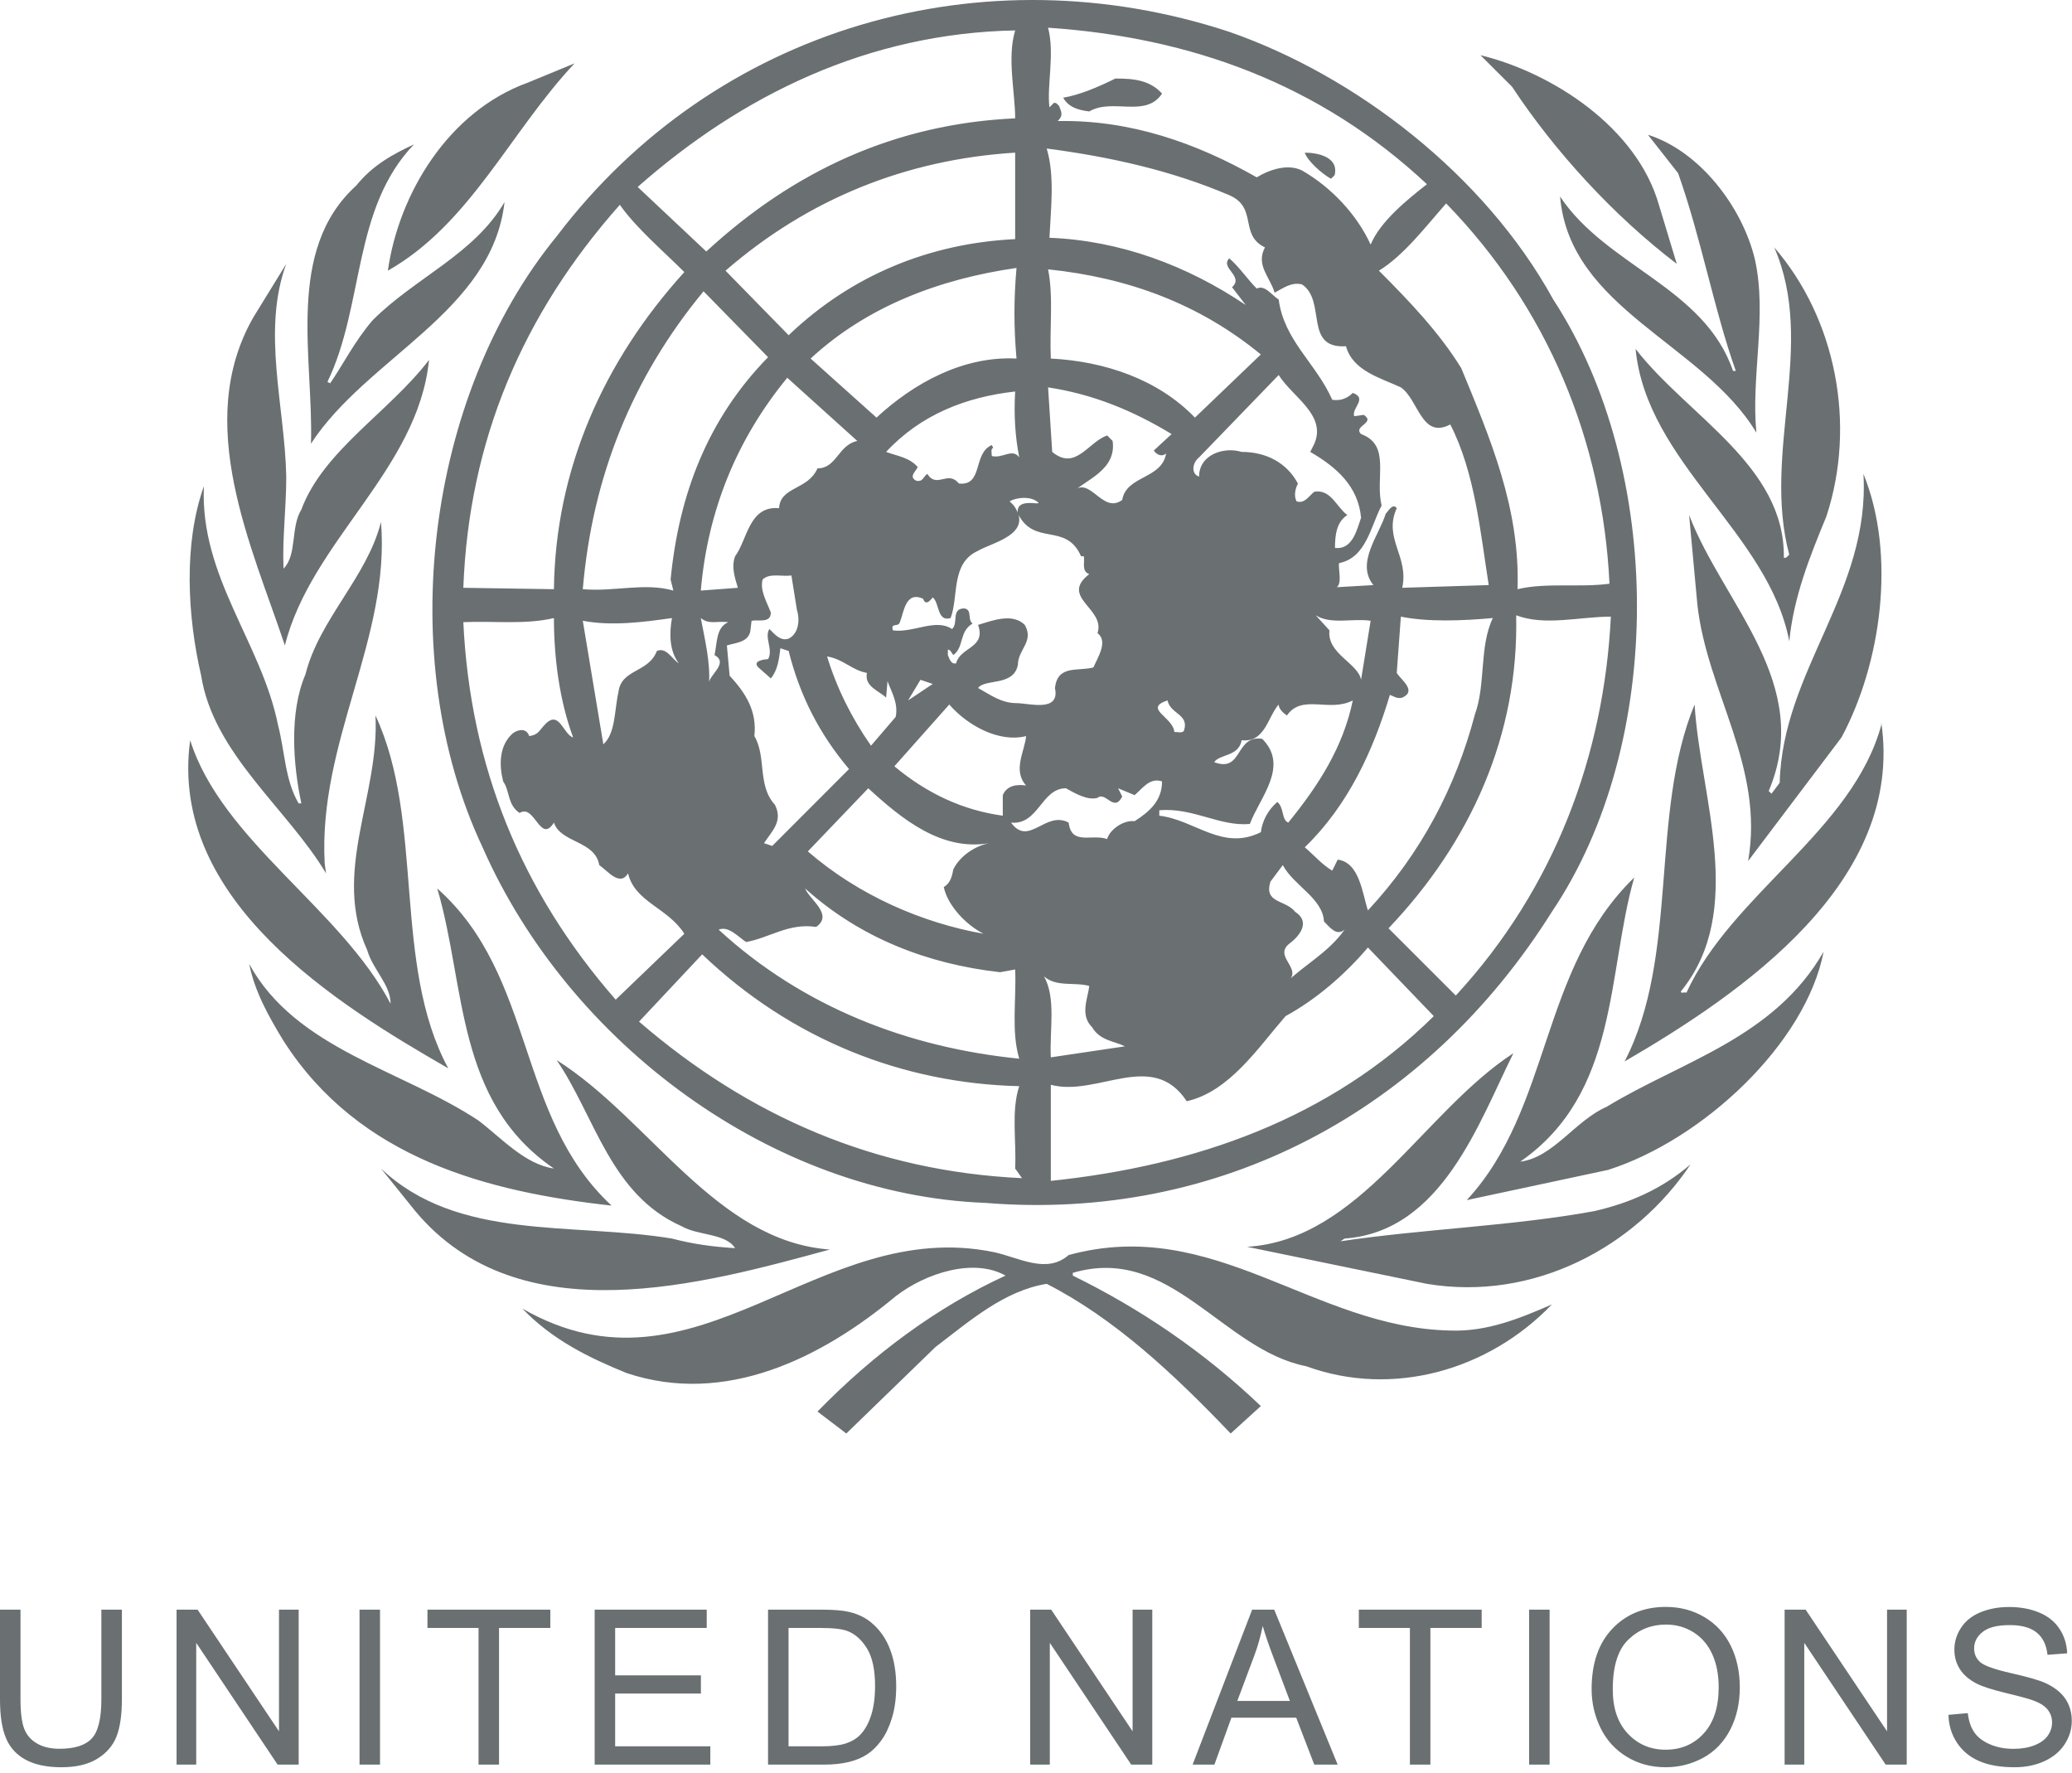
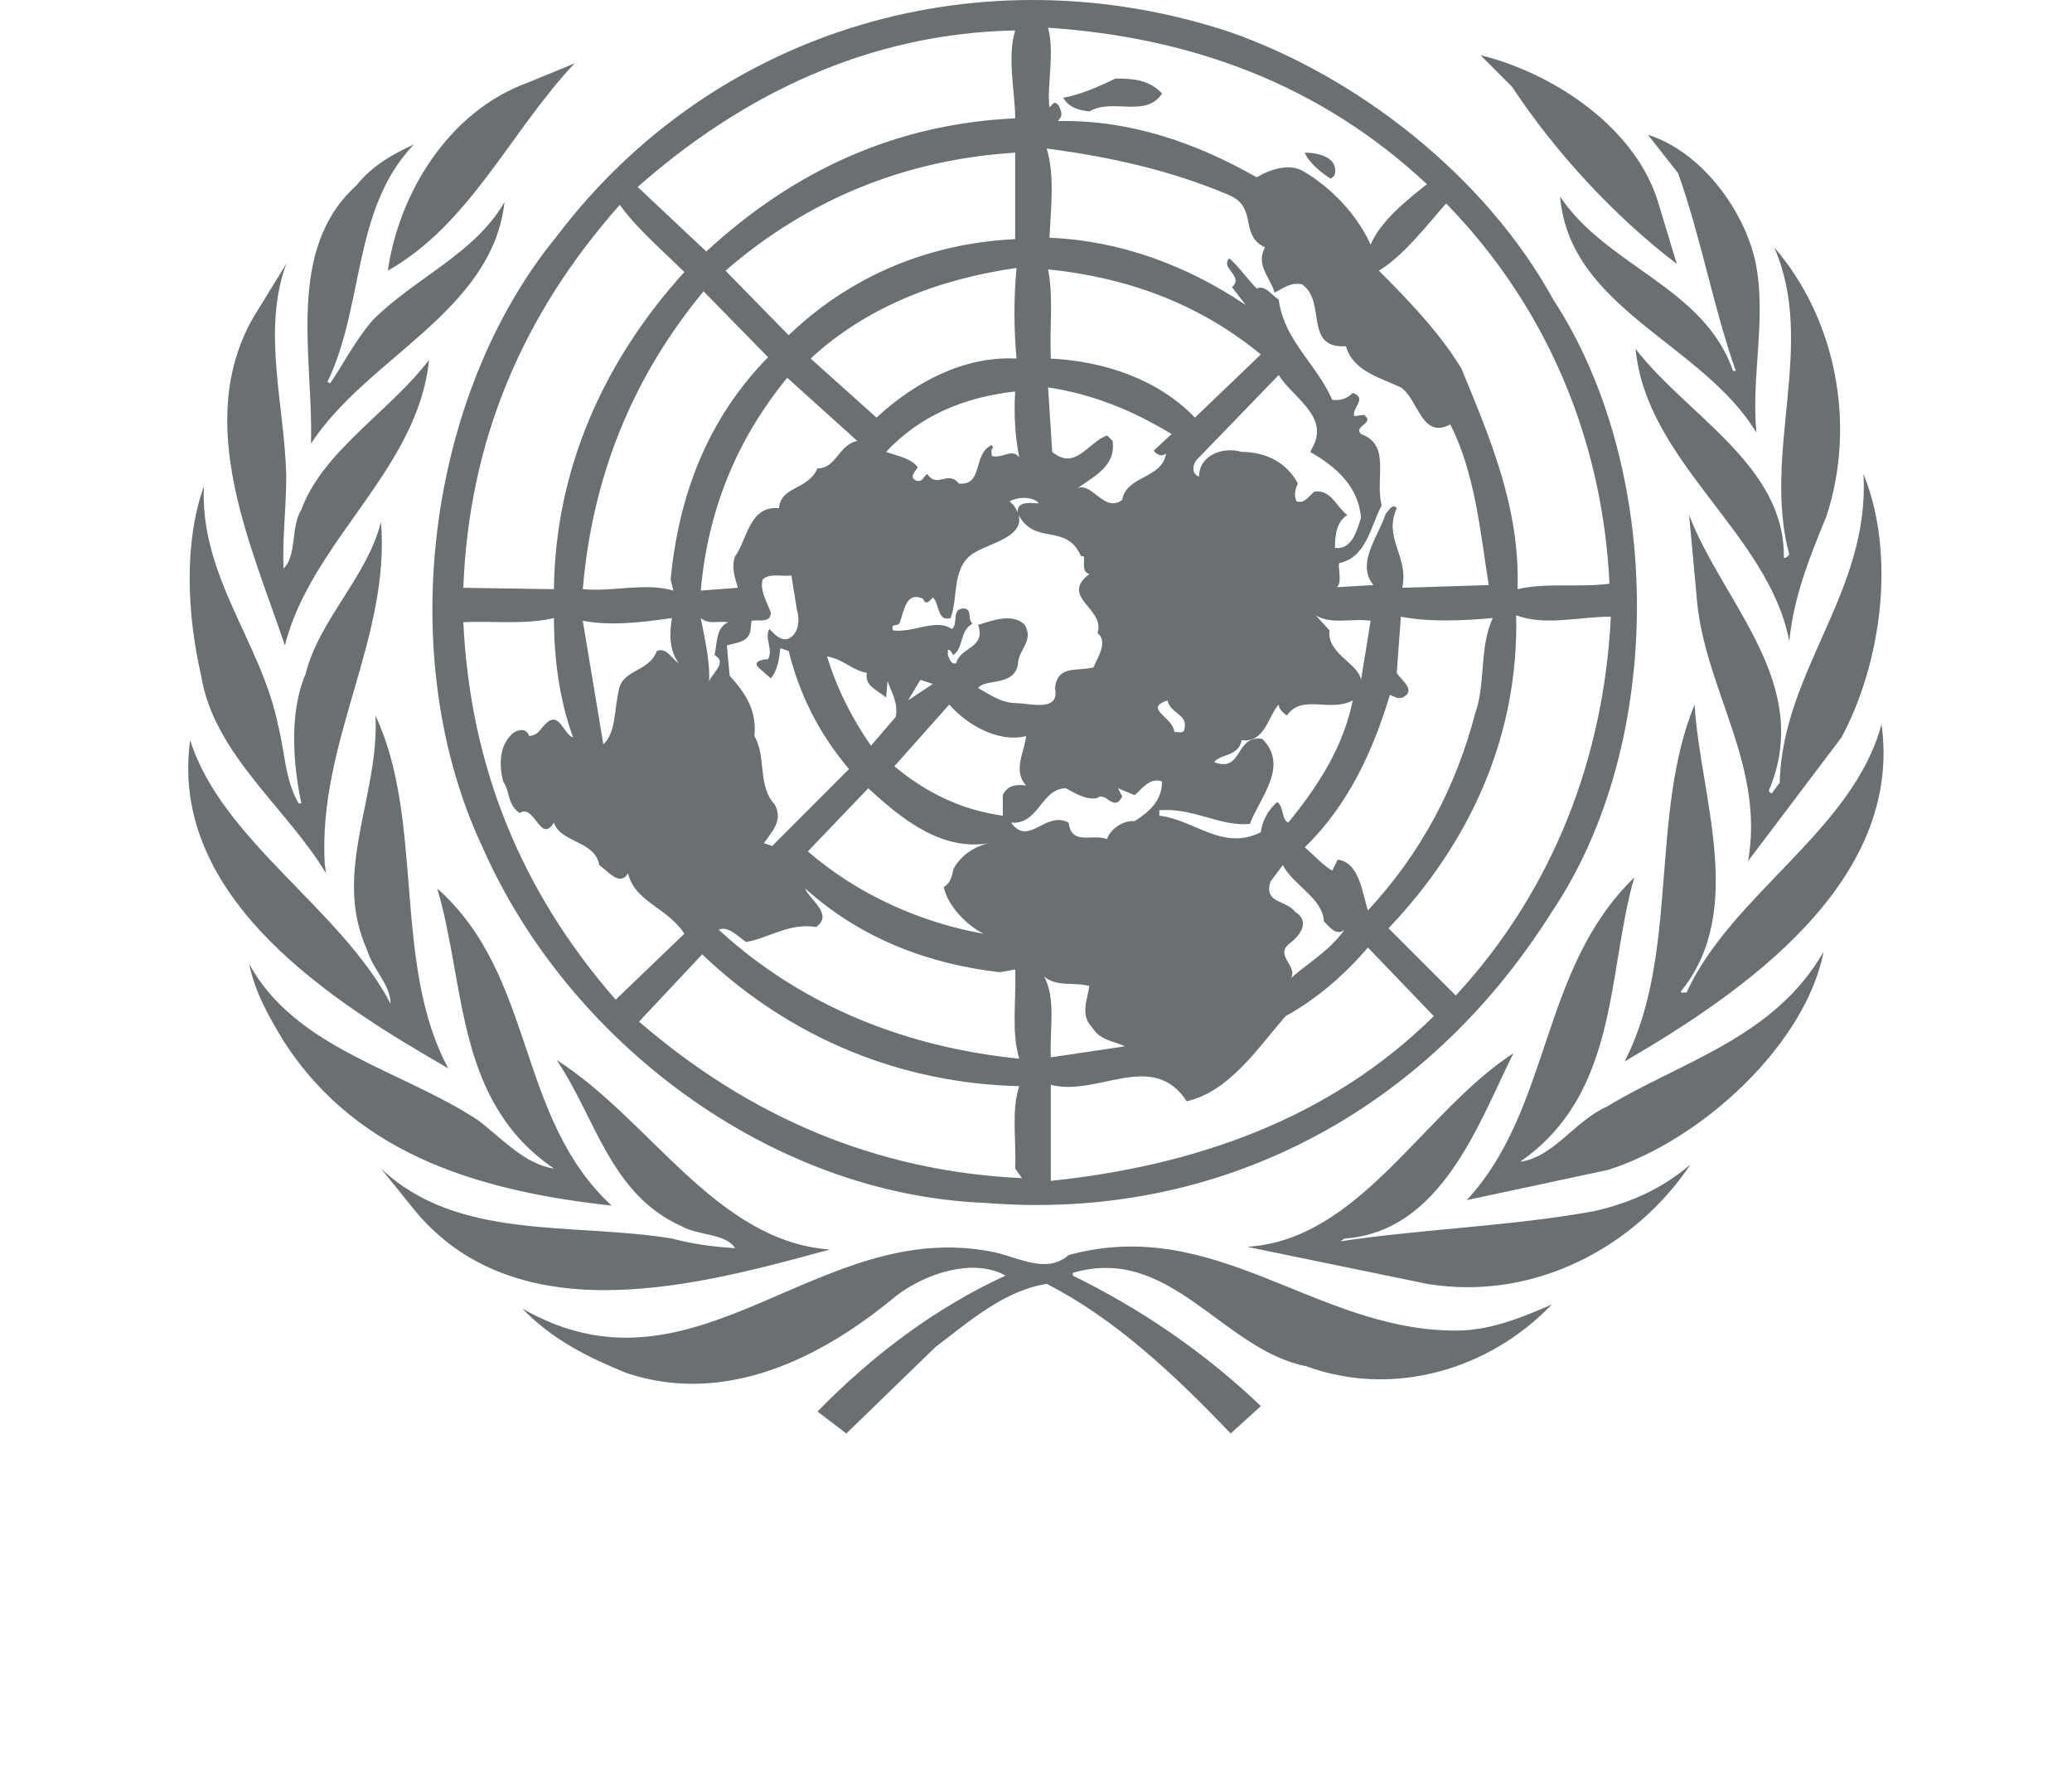
<svg xmlns="http://www.w3.org/2000/svg" width="346px" height="296px" version="1.1" xml:space="preserve" style="fill-rule:evenodd;clip-rule:evenodd;stroke-linejoin:round;stroke-miterlimit:2;">
  <path d="M259.375,50.008C277.938,78.435 278.161,124.055 259.141,152.248C238.281,185.482 203.667,204.05 164.474,200.842C128.948,199.462 95.021,174.248 80.583,141.472C65.682,109.842 71.182,66.06 92.953,39.467C119.547,4.399 164.245,-8.21 205.276,5.316C226.365,12.649 247.911,29.154 259.375,50.008ZM175.016,4.628C176.161,8.982 174.786,14.253 175.245,17.92L175.708,17.467C176.161,16.779 176.625,17.467 176.854,17.691C177.307,18.842 177.536,19.295 176.625,20.212C188.771,19.982 199.776,23.878 209.859,29.607C212.151,28.238 215.125,27.316 217.422,28.467C222.24,31.217 226.589,35.8 228.88,40.842C230.49,36.946 235.073,33.279 238.281,30.758C220.401,14.024 198.859,6.232 175.016,4.628ZM106.484,31.217L117.943,41.993C132.609,28.467 149.573,20.675 169.521,19.758C169.521,15.404 168.141,9.67 169.521,5.081C144.99,5.545 123.901,15.857 106.484,31.217ZM247.219,9.212L252.495,14.482C259.599,25.253 269.453,36.029 280,44.055L277.016,34.196C273.354,21.357 259.375,12.191 247.219,9.212ZM95.932,10.587L88.146,13.795C74.854,18.607 66.594,32.363 64.766,45.196C78.516,37.404 85.167,22.045 95.938,10.587L95.932,10.587ZM186.25,13.113C183.5,14.482 180.292,15.857 177.536,16.316C178.453,17.92 180.063,18.383 181.896,18.607C185.792,16.316 191.297,19.758 194.047,15.628C191.979,13.337 189.229,13.113 186.25,13.113ZM275.188,22.503L280.229,28.925C284.125,39.925 286.188,51.618 289.859,61.93L289.396,61.93C284.589,47.951 268.313,44.508 260.516,32.821C262.12,51.618 284.354,57.347 293.297,72.243C292.375,62.847 295.125,52.758 293.063,43.368C291,34.654 283.896,25.253 275.188,22.503ZM69.12,24.113C65.682,25.717 62.245,27.55 59.49,30.988C47.573,41.764 52.385,59.868 51.927,74.081C61.328,59.639 82.182,52.076 84.25,33.738C79.203,42.446 69.349,46.347 62.245,53.451C59.266,56.894 57.198,61.014 55.135,63.998L54.677,63.769C60.87,50.93 58.807,34.883 69.12,24.113ZM174.786,24.8C176.161,29.383 175.474,34.883 175.245,39.701C186.938,40.154 198.172,44.284 208.026,50.93L205.734,47.951C207.797,46.113 203.667,44.738 205.276,43.133C207.104,44.738 208.255,46.576 209.859,48.18C211.234,47.488 212.38,49.326 213.526,50.008C214.443,56.894 219.714,60.56 222.469,66.748C223.844,66.972 224.99,66.519 225.901,65.602C228.427,66.519 225.672,68.123 226.135,69.498L227.734,69.269C229.797,70.639 225.901,71.102 227.281,72.477C232.323,74.31 229.573,79.81 230.719,84.399C228.88,87.831 228.193,93.107 223.609,94.024C223.38,95.399 224.76,99.066 221.552,98.144L229.344,97.691C226.365,94.024 230.26,89.441 231.406,85.769C231.865,85.316 232.557,83.941 233.24,84.852C230.948,89.894 235.307,92.873 234.156,98.144L248.599,97.691C247.219,88.982 246.307,78.894 242.182,70.873C237.365,73.394 236.906,66.748 233.927,64.68C230.49,63.076 225.901,61.93 224.76,57.81C217.656,58.264 221.552,50.243 217.422,47.488C215.589,47.034 214.214,48.18 212.839,48.868C212.151,46.347 209.63,44.284 211.234,41.305C206.88,39.238 210.089,34.654 205.276,32.592C195.646,28.467 185.328,26.175 174.786,24.8ZM169.521,25.488C151.177,26.633 134.901,33.279 121.151,45.196L131.693,55.972C142.24,45.889 155.307,40.618 169.521,39.925L169.521,25.488ZM217.885,25.488C218.339,26.863 220.635,28.925 222.24,29.842C222.469,29.607 222.927,29.383 222.927,28.925C223.38,26.175 219.948,25.488 217.885,25.488ZM241.49,33.967C238.052,37.863 234.385,42.68 230.26,45.196C235.307,50.243 240.344,55.514 244.016,61.477C248.828,73.165 253.865,84.852 253.411,98.378C258.224,97.232 263.724,98.144 268.766,97.462C267.62,73.623 258.453,51.389 241.49,33.967ZM103.505,34.196C87.229,52.534 78.292,73.623 77.37,98.144L92.5,98.378C92.729,78.435 100.75,60.326 114.276,45.43C110.604,41.764 106.25,38.092 103.505,34.196ZM296.276,41.305C303.375,57.576 294.208,75.456 298.792,92.649C298.568,92.649 298.339,93.337 297.88,93.107C298.104,77.748 281.833,69.498 273.125,58.264C274.958,77.29 295.354,88.982 298.792,107.087C299.484,99.748 302.234,92.873 304.984,86.227C310.026,70.873 306.589,53.222 296.276,41.305ZM47.802,44.055L42.302,52.993C32.214,70.639 42.073,91.274 47.573,107.774C51.927,90.357 69.807,78.435 71.641,60.097C64.99,68.81 53.99,75.227 50.323,85.081C48.49,88.066 49.641,92.649 47.349,94.941C47.115,90.123 47.802,84.852 47.802,79.581C47.573,67.889 43.677,55.284 47.802,44.055ZM169.745,44.738C156.911,46.576 144.766,51.159 135.365,59.868L146.365,69.727C152.557,63.998 160.807,59.409 169.745,59.868C169.286,54.597 169.286,50.008 169.745,44.738ZM175.016,44.972C175.938,49.555 175.245,54.826 175.474,59.868C184.417,60.326 193.354,63.305 199.542,69.727L210.547,59.185C200.229,50.701 188.318,46.347 175.016,44.972ZM117.484,48.639C105.563,63.076 98.922,79.581 97.318,98.378C102.589,98.837 107.625,97.232 112.443,98.607L111.984,96.774C113.359,82.56 118.172,69.951 128.26,59.639L117.484,48.639ZM213.526,62.618L200.229,76.373C199.083,77.29 198.859,79.123 200.229,79.581C200.229,75.915 204.359,74.54 207.339,75.456C211.464,75.456 214.901,77.29 216.734,80.732C216.276,81.649 216.047,82.79 216.505,83.706C217.88,84.165 218.568,82.79 219.484,82.102C222.24,81.649 223.151,84.628 224.99,86.003C223.151,87.144 222.927,89.441 222.927,91.503L223.609,91.503C225.901,91.274 226.589,88.519 227.281,86.456C226.818,81.185 223.151,77.977 218.797,75.456L219.484,74.081C221.552,69.269 215.818,66.284 213.526,62.618ZM131.464,63.076C122.984,73.394 118.172,85.316 117.026,98.607L123.214,98.144C122.755,96.545 122.068,94.712 122.755,92.873C124.818,90.123 125.047,84.399 130.094,84.852C130.318,81.185 134.901,81.873 136.51,78.206C139.719,78.206 139.948,74.31 143.156,73.623L131.464,63.076ZM175.016,64.68L175.708,75.456C179.604,78.67 181.667,73.852 184.875,72.701L185.792,73.623C186.474,78.435 181.438,80.04 178.917,82.331C181.896,78.894 183.958,86.003 187.396,83.477C188.083,79.352 194.047,80.04 194.729,75.685C194.047,76.373 193.125,75.915 192.667,75.227L195.646,72.477C189.229,68.581 182.583,65.831 175.016,64.68ZM147.969,75.456C149.802,76.144 151.865,76.373 153.245,77.977C153.01,78.67 151.641,79.581 153.01,80.269C154.156,80.498 154.156,79.581 154.849,79.123C156.448,81.649 158.281,78.435 160.115,80.732C164.245,81.185 162.406,75.685 165.62,74.31L165.849,74.769C165.391,74.993 165.62,75.685 165.62,76.144C167.453,76.602 169.057,74.769 170.203,76.373C169.521,72.935 169.286,69.269 169.521,65.368C161.266,66.284 153.703,69.269 147.969,75.456ZM311.172,79.123C312.318,98.837 297.651,111.904 297.188,130.701L295.818,132.529L295.354,132.076C302.922,114.196 287.792,100.904 282.063,86.003L283.438,100.904C285.042,115.571 294.667,127.946 291.917,143.764L307.505,123.133C314.151,110.753 316.677,92.649 311.172,79.123ZM34.047,81.185C30.609,90.81 31.302,102.962 33.594,112.821C35.656,125.883 48.031,135.055 54.448,145.826L54.224,144.222C53.078,123.821 65.224,106.633 63.62,87.144C61.328,96.316 53.302,103.42 51.01,112.592C48.26,119.008 48.948,127.722 50.323,134.139L49.865,134.139C47.573,130.238 47.573,125.425 46.427,121.071C43.677,107.316 33.365,96.316 34.047,81.185ZM168.599,83.706L169.286,84.399C172.724,89.212 165.62,90.587 163.328,91.962C158.745,94.024 160.115,99.529 158.745,103.196C156.448,103.883 156.911,100.67 155.76,99.748C155.536,99.982 154.62,101.357 154.156,99.982C151.177,98.607 150.948,102.274 150.266,103.883C150.031,104.795 148.656,103.883 149.115,105.253C152.557,105.712 156.224,103.196 158.969,105.024C160.115,104.113 158.745,101.587 161.036,101.587C162.406,101.821 161.495,103.42 162.406,104.113C160.115,105.482 161.036,108.003 159.203,109.378C158.969,109.154 158.745,108.462 158.281,108.462L158.281,109.378C158.516,109.842 158.745,110.988 159.661,110.753C160.349,108.003 164.703,108.238 163.328,104.337C165.62,103.649 169.057,102.274 171.125,104.337C172.724,107.087 169.979,108.467 169.979,110.988C169.286,114.654 164.474,113.274 163.328,114.878C165.391,116.024 167.229,117.404 169.75,117.404C171.807,117.404 177.078,119.008 176.161,114.878C176.625,110.988 179.833,112.133 182.583,111.446C183.271,109.842 185.104,107.087 183.271,105.712C184.646,101.587 176.854,99.748 181.896,95.857C180.521,95.399 181.208,93.795 180.979,92.873L180.521,92.873C178,87.144 172.724,91.274 169.979,85.769C169.521,83.019 173.646,84.399 173.417,83.941C172.266,82.79 169.75,83.019 168.599,83.706ZM132.156,96.087C130.552,96.316 128.484,95.628 127.339,96.774C126.88,98.607 128.026,100.441 128.719,102.274C128.719,104.113 126.651,103.42 125.505,103.649L125.281,105.482C124.818,107.316 122.755,107.316 121.38,107.774L121.839,112.821C124.589,115.8 126.427,118.779 125.969,122.904C128.026,126.347 126.427,131.154 129.401,134.368C130.781,137.113 128.948,138.722 127.573,140.784L128.948,141.248L141.776,128.409C136.74,122.446 133.531,116.024 131.693,108.691L130.318,108.238C130.094,110.066 129.865,111.904 128.719,113.274L126.651,111.446C125.505,110.295 127.802,110.066 128.26,110.066C129.172,108.467 127.573,106.399 128.484,105.024C129.401,105.941 130.318,107.087 131.693,106.633C133.531,105.712 133.531,103.196 133.073,101.821L132.156,96.087ZM219.714,102.732L222.005,105.253C221.552,109.154 226.818,110.753 227.281,113.508L228.88,103.649C225.901,103.196 222.24,104.337 219.714,102.732ZM253.182,102.732C253.641,122.675 245.62,140.555 231.865,154.998L243.099,166.227C259.599,148.347 267.849,126.118 268.995,102.962C263.724,102.962 257.995,104.566 253.182,102.732ZM233.927,102.962L233.24,112.357C233.927,113.508 236.677,115.342 234.156,116.488C233.24,116.717 232.781,116.258 232.094,116.024C229.344,125.196 225.214,134.368 217.885,141.472C219.484,142.847 220.865,144.446 222.469,145.368L223.38,143.534C227.052,143.993 227.51,149.269 228.427,152.014C237.365,142.389 243.099,131.389 246.307,119.238C248.135,114.196 246.99,108.003 249.286,103.196C244.24,103.649 238.51,103.883 233.927,102.962ZM92.5,103.196C87.688,104.337 82.417,103.649 77.37,103.883C78.516,127.946 87,148.805 102.813,166.915L114.276,155.909C111.526,151.56 106.026,150.644 104.875,145.826C103.505,148.118 101.438,145.368 100.068,144.446C99.375,140.326 93.641,140.784 92.5,137.347C90.208,141.014 89.292,134.139 86.766,135.743C84.708,134.368 85.167,132.076 84.021,130.472C83.328,127.722 83.328,124.508 85.62,122.446C86.542,121.764 87.917,121.529 88.375,122.904C89.979,122.675 89.979,121.988 91.125,120.842C93.417,118.55 94.104,122.675 95.708,123.133C93.417,116.946 92.5,109.842 92.5,103.196ZM112.208,103.196C107.396,103.883 102.125,104.566 97.318,103.649L100.75,124.279C102.813,122.446 102.589,118.55 103.271,115.571C103.729,111.67 108.313,112.357 109.688,108.691C111.297,108.003 112.208,110.066 113.359,110.753C111.755,108.691 111.755,105.712 112.208,103.196ZM117.026,103.196C117.714,106.857 118.63,110.529 118.401,114.196C118.172,112.821 121.839,110.753 119.318,109.378C119.776,107.316 119.547,104.795 121.609,103.883C119.776,103.649 118.401,104.337 117.026,103.196ZM138.115,109.607C139.719,114.878 142.24,119.925 145.448,124.508L149.573,119.696C150.031,117.404 148.885,115.571 148.203,113.738L147.969,116.488C146.823,115.342 144.302,114.654 144.766,112.357C142.24,111.904 140.865,110.066 138.115,109.607ZM155.76,114.196L153.703,113.508L151.641,116.946L155.76,114.196ZM196.104,122.217C196.792,122.217 197.484,122.446 197.708,121.988C198.63,119.238 195.417,119.238 194.964,116.946C190.833,118.316 195.88,119.696 196.104,122.217ZM214.901,119.467C214.214,119.008 213.526,118.316 213.526,117.633C211.693,119.696 211.234,124.055 207.339,123.592C206.88,126.347 203.667,125.883 202.755,127.258C207.568,129.092 206.193,122.675 210.776,123.363C215.359,127.946 210.318,133.217 208.714,137.576C203.667,138.034 199.313,134.821 193.589,135.284L193.589,136.196C199.542,136.889 204.125,142.159 210.547,138.951C210.776,137.113 211.693,135.284 213.297,133.904C214.443,134.821 213.984,136.889 215.125,137.347C220.177,131.154 224.297,124.743 225.901,116.946C222.005,119.008 217.422,115.8 214.901,119.467ZM158.516,117.633L149.349,127.946C154.849,132.529 160.807,135.284 167.453,136.196L167.453,132.764C168.141,131.154 169.745,130.925 171.349,131.154C169.057,128.633 171.125,125.425 171.349,122.904C166.766,124.055 161.495,121.071 158.516,117.633ZM282.979,117.633C275.417,135.972 280.453,159.581 271.286,177.232C291,165.774 318.052,147.206 314.151,120.613L314.151,121.071C309.339,138.722 289.172,149.269 281.604,165.774C281.375,165.534 280.688,165.998 280.688,165.534C291.688,152.014 283.896,132.993 282.979,117.633ZM62.698,119.467C63.391,132.993 55.37,145.597 61.328,158.665C62.245,161.873 65.224,164.394 65.224,167.597C56.969,151.784 37.031,140.326 31.755,123.592C28.089,150.409 56.516,167.831 74.854,178.378C65.453,160.956 70.953,137.113 62.698,119.467ZM191.75,124.967C191.521,127.034 189,127.034 187.62,127.946C187.167,126.118 189.688,124.508 191.75,124.967ZM189.464,132.764L186.708,131.618L187.396,132.993C186.021,135.743 184.646,132.076 183.271,133.217C181.667,133.68 179.604,132.529 178,131.618C173.87,131.618 173.417,137.805 168.828,137.347C171.807,141.472 174.563,135.284 178.453,137.347C178.917,141.248 182.354,139.18 184.875,140.097C185.328,138.493 187.62,136.889 189.464,137.113C191.979,135.508 194.047,133.68 194.047,130.472C191.979,129.784 190.833,131.618 189.464,132.764ZM144.99,131.618L134.901,142.159C143.385,149.498 153.932,154.076 164.245,155.909C161.495,154.54 158.281,151.326 157.599,148.118C158.745,147.43 158.969,146.284 159.203,145.139C160.349,142.847 162.87,141.248 165.161,140.784C157.141,142.159 150.495,136.659 144.99,131.618ZM214.214,144.446L212.151,147.206C211.005,150.873 214.672,150.185 216.276,152.248C218.797,153.852 217.193,156.139 215.359,157.519C212.38,159.816 218.115,161.873 214.672,164.165C217.656,161.185 221.776,159.123 224.531,155.227C223.151,156.373 222.005,154.769 221.089,153.852C220.865,149.956 216.047,147.889 214.214,144.446ZM272.896,146.519C257.078,161.873 259.141,185.024 244.932,200.383L268.536,195.337C284.354,190.3 301.547,174.248 304.526,158.894C296.276,173.331 280.688,177.232 268.313,184.79C263.036,187.087 259.375,193.279 253.865,193.962C270.375,182.498 268.313,162.56 272.896,146.519ZM73.016,148.347C77.828,164.623 76,183.873 92.5,195.107C87.688,194.425 83.792,190.071 79.891,187.087C67.057,178.602 49.406,175.17 41.615,160.956C42.531,165.534 44.823,169.665 47.349,173.795C59.953,193.503 81.5,199.008 102.125,201.3C86.083,186.399 89.521,163.019 73.016,148.347ZM134.448,148.347C135.135,150.185 139.26,152.706 136.281,154.769C131.693,154.076 128.484,156.602 124.589,157.29C123.214,156.373 121.609,154.54 120.005,155.227C134.219,168.29 151.865,174.941 170.203,176.769C168.828,172.185 169.745,166.915 169.521,161.873L166.995,162.331C154.849,160.956 143.62,156.602 134.448,148.347ZM228.427,158.206C224.531,162.79 219.714,166.915 214.672,169.665C210.089,174.941 205.276,182.279 198.172,183.873C192.438,175.17 183.271,183.191 175.474,181.128L175.474,197.17C199.542,194.654 222.005,186.857 239.427,169.665L228.427,158.206ZM117.255,159.347L106.714,170.581C125.047,186.399 146.135,195.571 170.661,196.717L169.521,195.107C169.745,190.524 168.828,185.482 170.203,181.357C150.719,180.899 132.156,173.56 117.255,159.347ZM174.333,163.019C176.391,166.685 175.245,171.956 175.474,176.545L187.854,174.706C186.026,173.795 183.729,173.795 182.354,171.503C180.292,169.441 181.667,166.685 181.896,164.623C179.375,163.935 176.391,164.852 174.333,163.019ZM252.724,175.852C237.594,185.712 227.052,207.029 208.255,208.18L238.281,214.363C256.161,217.347 273.125,208.18 282.292,194.425C277.479,198.545 272.208,200.842 266.25,202.217C252.495,204.738 237.594,205.196 223.844,207.258L224.531,206.8C240.802,205.649 246.99,187.316 252.724,175.852ZM92.953,177.003C99.375,186.399 101.901,199.462 113.818,204.738C116.568,206.342 121.151,205.883 122.755,208.404C119.089,208.18 115.651,207.717 112.208,206.8C95.479,204.05 76.453,207.258 63.62,195.107L69.349,202.217C86.766,223.076 117.484,214.363 138.573,208.633C119.547,207.258 108.542,186.857 92.953,177.003ZM242.182,222.159C219.26,221.696 202.755,202.909 178.453,209.555C174.786,212.764 170.203,210.003 166.078,209.092C136.51,202.909 116.339,235.222 87.229,218.493C92.271,223.758 98.458,226.748 104.651,229.264C121.151,234.769 137.193,226.748 149.573,216.43C154.62,212.529 162.641,210.003 167.911,212.988C156.448,218.258 145.906,226.055 136.51,235.685L141.323,239.352L156.224,224.904C161.953,220.55 167.682,215.508 174.786,214.363C186.021,220.097 195.88,229.264 205.505,239.352L210.547,234.769C200.922,225.597 190.375,218.493 179.146,212.988L179.146,212.529C195.417,207.717 204.125,225.368 218.115,228.118C232.557,233.394 248.599,228.805 259.141,217.805C253.865,220.097 248.365,222.389 242.182,222.159" style="fill:rgb(106,111,114);fill-rule:nonzero;" />
-   <path d="M16.927,268.764L20.354,268.764L20.354,283.717C20.354,286.31 20.057,288.378 19.469,289.909C18.88,291.441 17.818,292.68 16.281,293.639C14.745,294.602 12.734,295.076 10.24,295.076C7.818,295.076 5.828,294.659 4.292,293.826C2.75,292.993 1.646,291.784 0.99,290.196C0.323,288.613 0,286.456 0,283.717L0,268.764L3.422,268.764L3.422,283.696C3.422,285.946 3.635,287.602 4.047,288.659C4.464,289.727 5.188,290.545 6.203,291.123C7.219,291.706 8.469,291.993 9.938,291.993C12.453,291.993 14.25,291.42 15.323,290.274C16.391,289.139 16.927,286.946 16.927,283.696L16.927,268.764ZM29.484,294.639L29.484,268.764L32.995,268.764L46.589,289.076L46.589,268.764L49.875,268.764L49.875,294.639L46.359,294.639L32.766,274.305L32.766,294.639L29.484,294.639ZM60.036,294.639L60.036,268.764L63.458,268.764L63.458,294.639L60.036,294.639ZM79.911,294.639L79.911,271.821L71.38,271.821L71.38,268.764L91.896,268.764L91.896,271.821L83.333,271.821L83.333,294.639L79.911,294.639ZM99.302,294.639L99.302,268.764L118.016,268.764L118.016,271.821L102.724,271.821L102.724,279.738L117.042,279.738L117.042,282.774L102.724,282.774L102.724,291.581L118.615,291.581L118.615,294.639L99.302,294.639ZM128.255,294.639L128.255,268.764L137.167,268.764C139.182,268.764 140.719,268.889 141.776,269.139C143.26,269.477 144.526,270.097 145.573,270.988C146.938,272.144 147.964,273.613 148.635,275.409C149.318,277.201 149.656,279.253 149.656,281.56C149.656,283.524 149.422,285.264 148.964,286.784C148.505,288.3 147.917,289.56 147.198,290.555C146.479,291.55 145.698,292.331 144.839,292.899C143.99,293.467 142.958,293.904 141.755,294.196C140.542,294.493 139.156,294.639 137.594,294.639L128.255,294.639ZM131.677,291.581L137.203,291.581C138.911,291.581 140.255,291.425 141.224,291.107C142.193,290.79 142.964,290.342 143.542,289.764C144.359,288.956 144.99,287.863 145.443,286.493C145.896,285.118 146.125,283.462 146.125,281.503C146.125,278.8 145.677,276.722 144.792,275.269C143.901,273.81 142.823,272.842 141.547,272.347C140.635,271.993 139.151,271.821 137.12,271.821L131.677,271.821L131.677,291.581ZM172.026,294.639L172.026,268.764L175.536,268.764L189.13,289.076L189.13,268.764L192.417,268.764L192.417,294.639L188.901,294.639L175.307,274.305L175.307,294.639L172.026,294.639ZM199.151,294.639L209.094,268.764L212.781,268.764L223.375,294.639L219.469,294.639L216.453,286.8L205.63,286.8L202.792,294.639L199.151,294.639ZM206.615,284.008L215.396,284.008L212.693,276.847C211.87,274.675 211.255,272.883 210.859,271.482C210.526,273.144 210.063,274.79 209.458,276.425L206.615,284.008ZM235.438,294.639L235.438,271.821L226.911,271.821L226.911,268.764L247.422,268.764L247.422,271.821L238.859,271.821L238.859,294.639L235.438,294.639ZM255.344,294.639L255.344,268.764L258.766,268.764L258.766,294.639L255.344,294.639ZM265.781,282.034C265.781,277.743 266.932,274.378 269.24,271.951C271.547,269.524 274.521,268.305 278.177,268.305C280.563,268.305 282.719,268.878 284.635,270.019C286.552,271.159 288.016,272.753 289.021,274.795C290.026,276.831 290.526,279.149 290.526,281.732C290.526,284.363 290,286.712 288.943,288.774C287.88,290.847 286.38,292.415 284.443,293.482C282.495,294.545 280.401,295.076 278.156,295.076C275.714,295.076 273.542,294.493 271.625,293.31C269.703,292.139 268.25,290.529 267.26,288.493C266.271,286.462 265.781,284.305 265.781,282.034ZM269.313,282.087C269.313,285.212 270.146,287.659 271.823,289.456C273.505,291.253 275.609,292.149 278.135,292.149C280.719,292.149 282.839,291.248 284.5,289.435C286.161,287.618 287,285.05 287,281.717C287,279.613 286.641,277.774 285.927,276.201C285.219,274.633 284.177,273.415 282.807,272.55C281.432,271.685 279.896,271.253 278.193,271.253C275.766,271.253 273.677,272.081 271.932,273.753C270.182,275.415 269.313,278.196 269.313,282.087ZM298.01,294.639L298.01,268.764L301.521,268.764L315.115,289.076L315.115,268.764L318.401,268.764L318.401,294.639L314.885,294.639L301.292,274.305L301.292,294.639L298.01,294.639ZM325.37,286.326L328.599,286.04C328.75,287.337 329.104,288.399 329.667,289.227C330.229,290.06 331.094,290.727 332.271,291.238C333.448,291.753 334.771,292.003 336.24,292.003C337.547,292.003 338.698,291.81 339.698,291.425C340.703,291.034 341.448,290.503 341.938,289.831C342.422,289.149 342.672,288.415 342.672,287.613C342.672,286.8 342.438,286.097 341.958,285.488C341.49,284.878 340.714,284.373 339.635,283.962C338.938,283.691 337.401,283.269 335.021,282.696C332.651,282.123 330.979,281.587 330.026,281.081C328.792,280.441 327.87,279.633 327.26,278.675C326.661,277.717 326.359,276.644 326.359,275.451C326.359,274.149 326.724,272.925 327.469,271.795C328.208,270.654 329.292,269.795 330.714,269.201C332.146,268.618 333.724,268.321 335.464,268.321C337.385,268.321 339.073,268.633 340.542,269.253C342.005,269.868 343.135,270.774 343.922,271.977C344.708,273.175 345.135,274.534 345.193,276.055L341.911,276.3C341.729,274.67 341.135,273.425 340.115,272.597C339.094,271.758 337.599,271.342 335.609,271.342C333.536,271.342 332.031,271.722 331.078,272.482C330.13,273.238 329.656,274.154 329.656,275.222C329.656,276.154 329.99,276.92 330.661,277.519C331.323,278.118 333.042,278.732 335.823,279.363C338.609,279.993 340.521,280.54 341.557,281.014C343.063,281.712 344.177,282.592 344.896,283.649C345.609,284.717 345.964,285.946 345.964,287.331C345.964,288.712 345.573,290.003 344.786,291.222C343.995,292.441 342.865,293.383 341.385,294.066C339.911,294.738 338.25,295.076 336.401,295.076C334.057,295.076 332.094,294.738 330.516,294.055C328.932,293.373 327.688,292.347 326.786,290.977C325.891,289.607 325.411,288.055 325.37,286.326" style="fill:rgb(106,111,114);fill-rule:nonzero;" />
</svg>